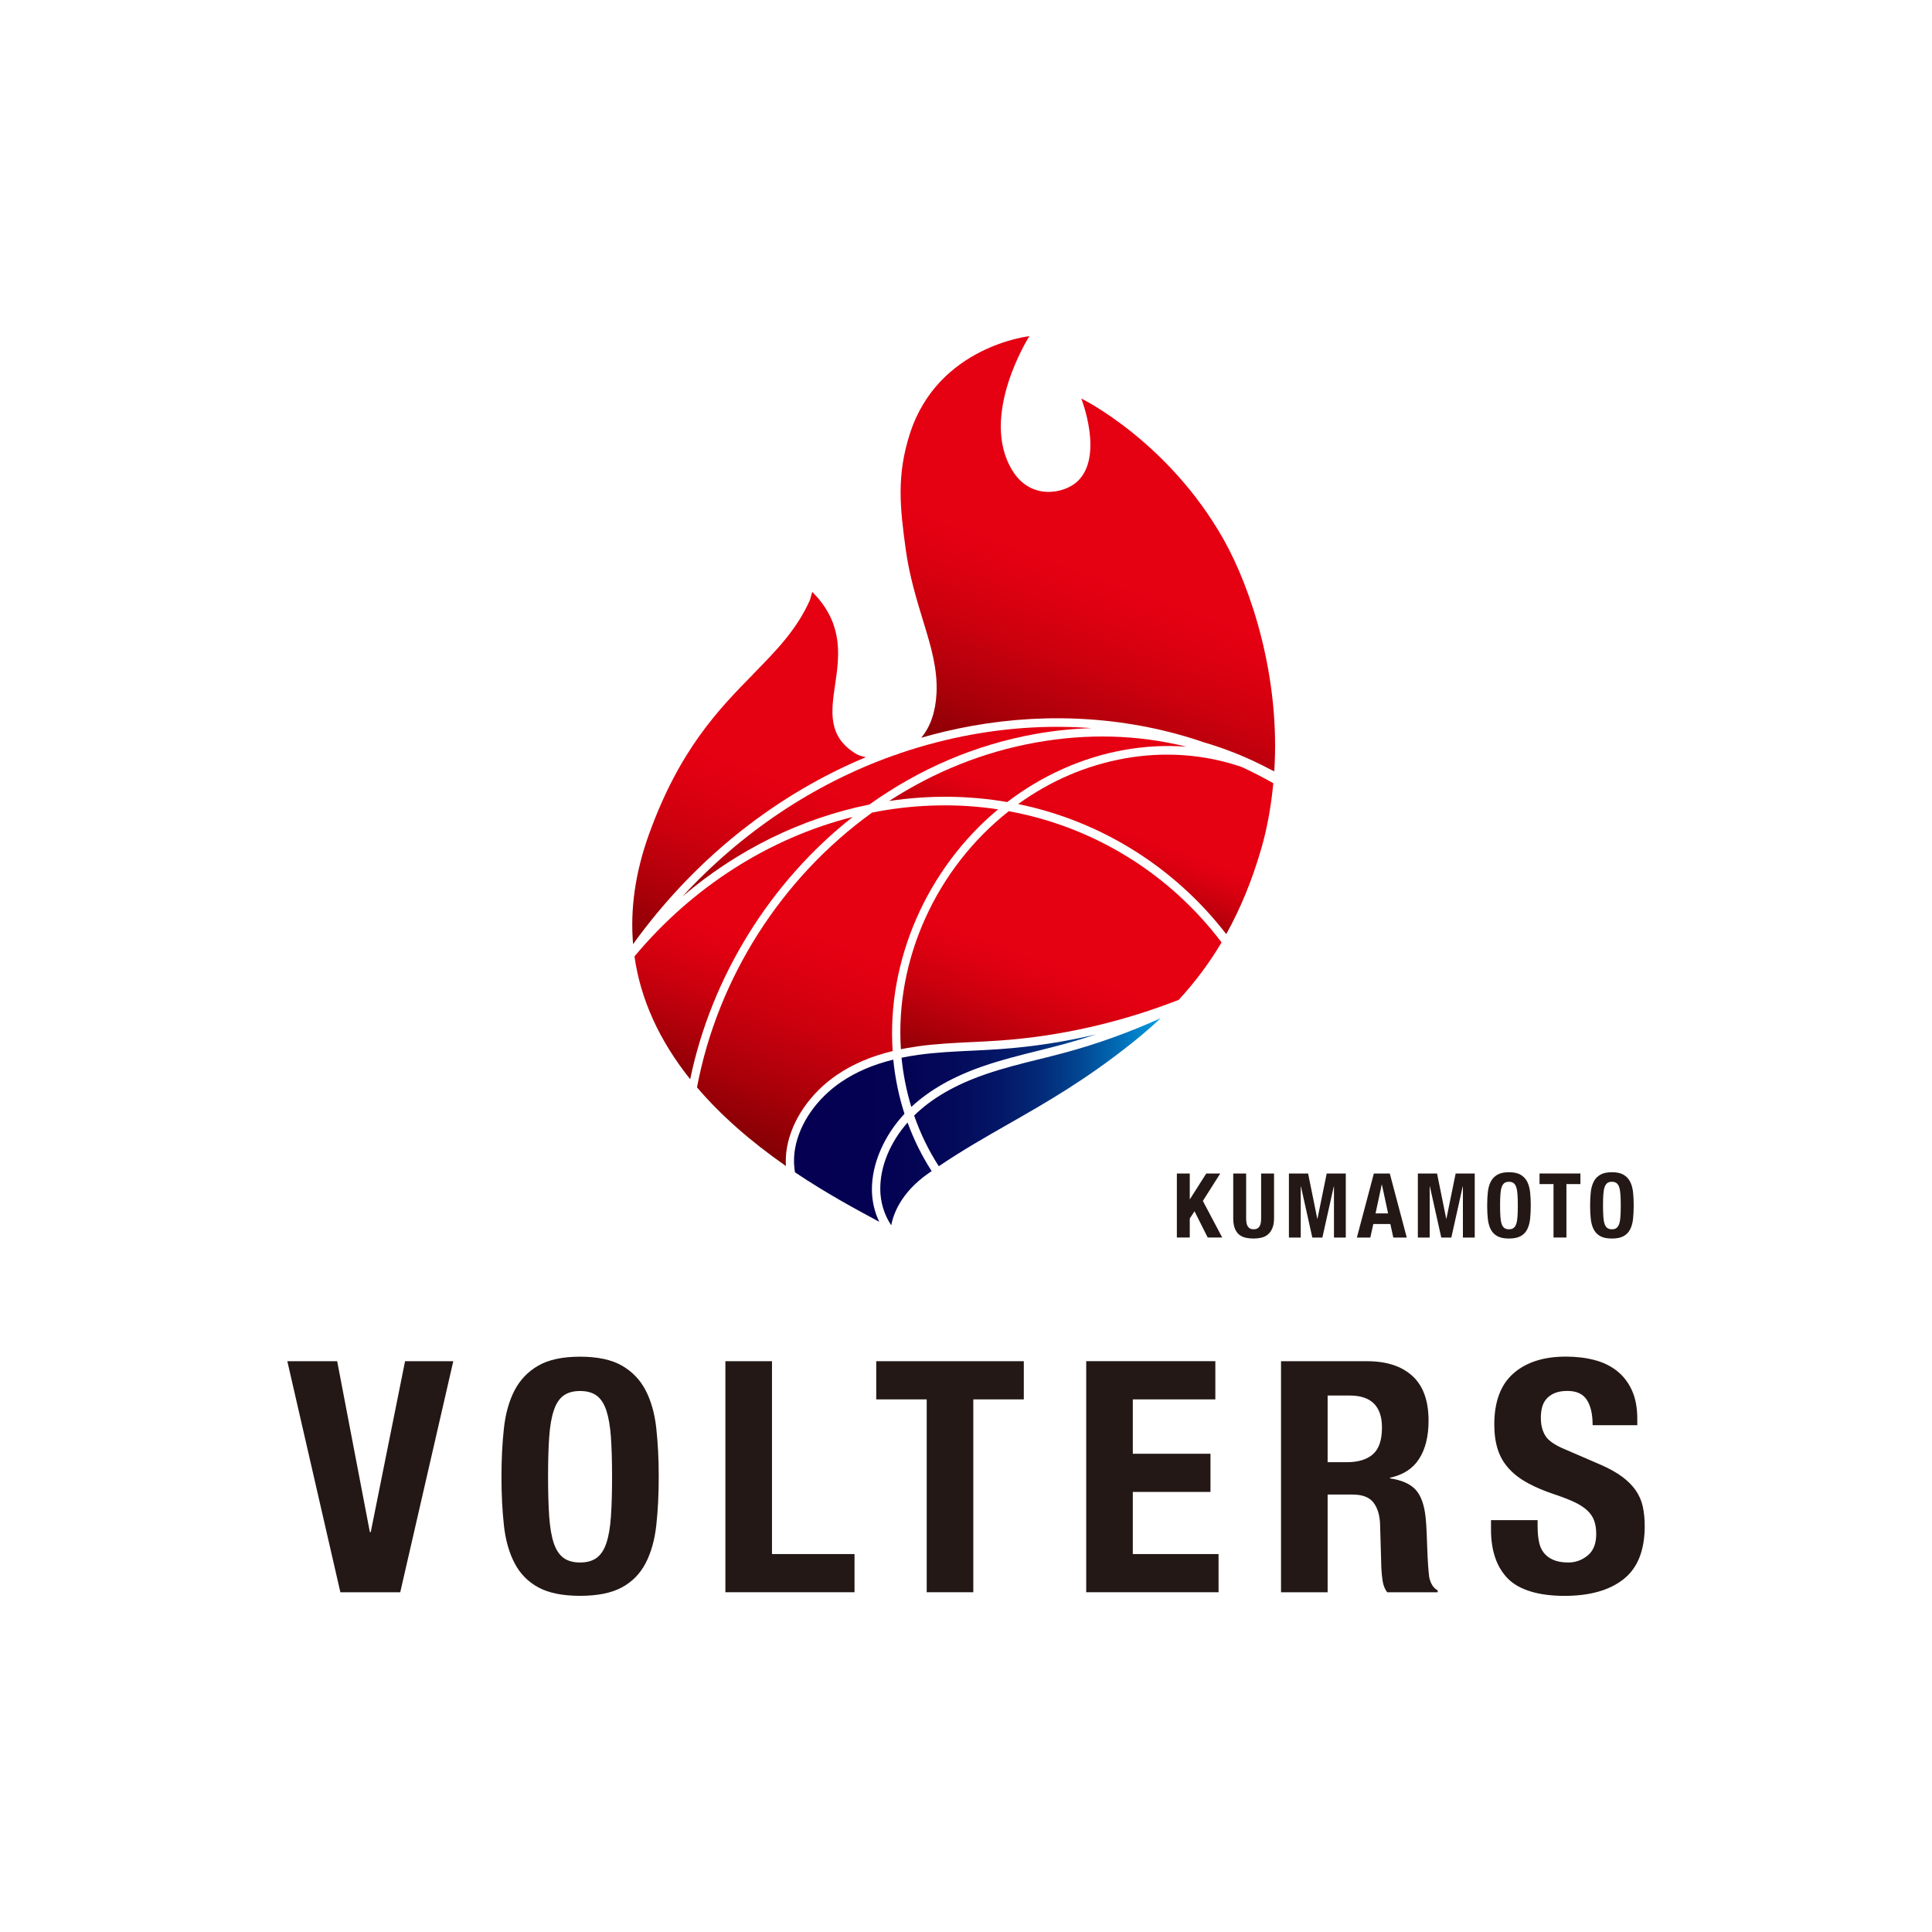
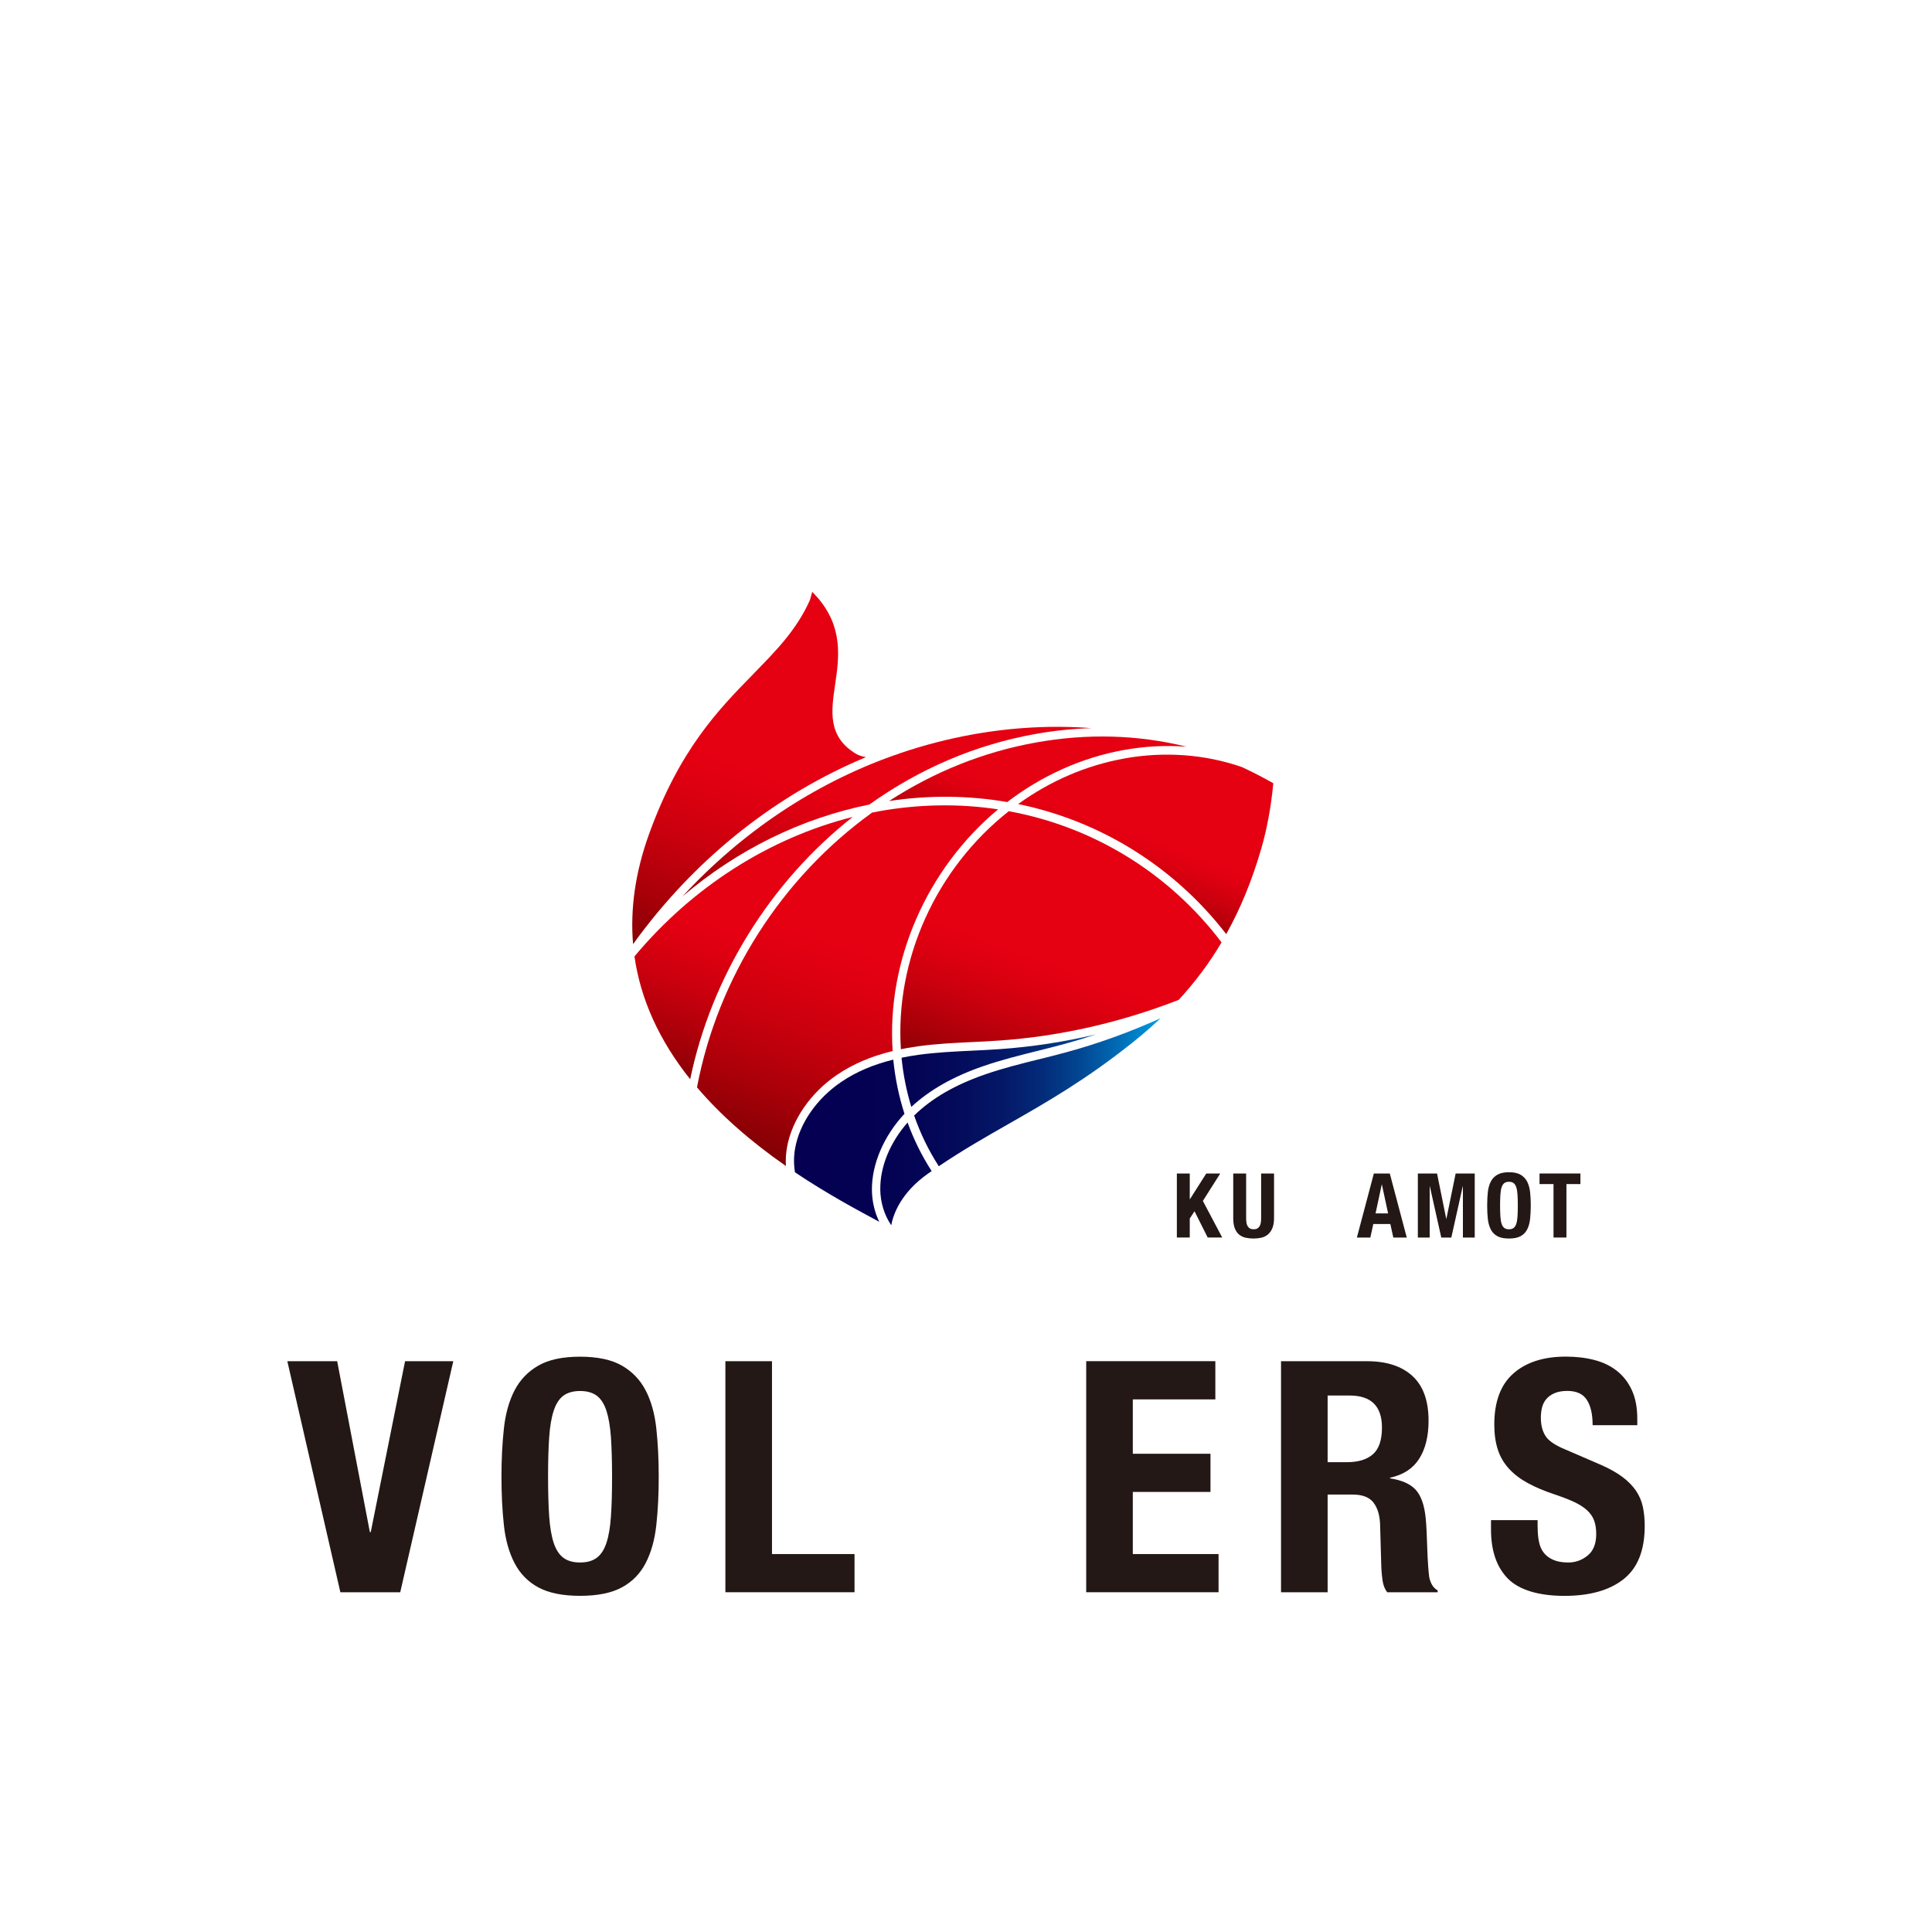
<svg xmlns="http://www.w3.org/2000/svg" width="500" height="500" viewBox="0 0 500 500" fill="none">
-   <path d="M311.62 192.13C317.43 193.83 323.1 196.14 328.46 198.97C328.89 199.17 329.32 199.39 329.78 199.63C331.38 175.34 323.85 152.33 316.64 139.56C302.24 114.07 279.83 103.13 279.83 103.13C279.83 103.13 285.79 118.17 278.78 124.64C275.43 127.73 266.83 129.58 262.02 121.8C253.26 107.62 266.4 87 266.4 87C266.4 87 242.76 89.55 235.47 112.26C232 123.05 232.92 131.39 234.4 142.17C235.33 148.99 237.22 155.15 238.87 160.58L239.06 161.19C240.84 167.02 242.69 173.05 242.37 179.4C242.13 184.21 240.8 188.08 238.41 190.93C242.72 189.69 247.09 188.66 251.43 187.88C271.96 184.18 292.77 185.65 311.62 192.13Z" fill="url(#paint0_linear_12_7048)" />
  <path d="M283.72 267.68C280.99 268.59 278.25 269.42 275.51 270.17C273.17 270.81 270.79 271.4 268.48 271.98C263.89 273.12 259.15 274.31 254.54 275.89C246.73 278.58 240.6 282.05 235.85 286.47C234.6 282.38 233.75 278.12 233.32 273.74C234.72 273.45 236.16 273.2 237.62 273C242.27 272.35 247.02 272.13 251.64 271.91C253.98 271.8 256.41 271.68 258.8 271.51C267.11 270.92 275.45 269.64 283.73 267.68H283.72ZM227.81 307.75C227.84 311.15 228.84 314.42 230.65 317.1C231.16 314.36 233.05 308.75 240.17 303.73C240.48 303.51 240.8 303.29 241.11 303.08C238.59 299.17 236.49 294.94 234.88 290.5C230.33 295.69 227.76 301.93 227.82 307.75H227.81ZM231.19 274.23C225.95 275.52 221.54 277.41 217.72 280C211.38 284.29 206.92 290.72 205.77 297.21C205.41 299.27 205.4 301.35 205.74 303.39C213.88 308.85 221.57 312.98 226.66 315.72C226.96 315.88 227.26 316.04 227.55 316.2C226.33 313.67 225.68 310.86 225.65 307.96C225.59 301.31 228.73 293.97 234.08 288.25C232.63 283.76 231.66 279.05 231.18 274.24L231.19 274.23ZM268.83 274.15C264.29 275.28 259.59 276.45 255.08 278.01C247.22 280.72 241.17 284.21 236.58 288.7C238.19 293.35 240.34 297.76 242.96 301.82C249.14 297.65 254.94 294.34 261.08 290.84C270.86 285.26 280.96 279.49 293.05 269.85C295.69 267.74 298.11 265.65 300.37 263.51C292.38 267.12 284.17 270.09 275.91 272.34C273.56 272.98 271.18 273.58 268.87 274.15H268.84H268.83Z" fill="url(#paint1_linear_12_7048)" />
  <path d="M225.83 210.27L225.71 210.29C202.25 227.17 185.74 253.08 180.38 281.41C186.41 288.49 194.14 295.33 203.39 301.76C203.3 300.16 203.39 298.55 203.67 296.96C204.93 289.83 209.78 282.8 216.66 278.14C220.75 275.37 225.45 273.36 231.02 272.01C229.45 248.64 239.85 224.84 258.3 209.46C248.16 207.92 237.75 208.1 227.32 209.98C226.82 210.07 226.33 210.17 225.84 210.27H225.83Z" fill="url(#paint2_linear_12_7048)" />
  <path d="M233.07 194.88C232.47 195.14 231.8 195.37 231.11 195.57C210.59 202.89 191.91 215.4 176.64 231.98C190.79 219.94 207.34 211.78 224.99 208.21C238.08 198.88 252.49 192.74 267.82 189.98C272.7 189.1 277.6 188.59 282.48 188.44C272.34 187.67 262.01 188.22 251.63 190.09C245.38 191.22 239.13 192.83 233.07 194.89V194.88Z" fill="url(#paint3_linear_12_7048)" />
  <path d="M195 174.4C186.02 183.56 175.85 193.94 167.92 216.01C164.43 225.72 163.06 235.24 163.84 244.35C164.42 243.54 164.95 242.82 165.47 242.12C180.98 221.42 201.21 205.5 224.1 195.95C223.08 195.77 222.2 195.48 221.59 195.12C214.15 190.67 215.11 184.14 216.12 177.22C217.14 170.26 218.3 162.37 211.52 154.58L210.21 153.17L209.62 155.27C206.18 162.97 200.99 168.26 194.99 174.39L195 174.4Z" fill="url(#paint4_linear_12_7048)" />
  <path d="M230.09 207.3C240.4 205.75 250.68 205.84 260.67 207.57C269.64 200.7 280.05 196.04 290.79 194.11C296.26 193.12 301.71 192.84 307.08 193.25C294.47 190.13 281.36 189.77 268.04 192.17C254.6 194.59 241.85 199.68 230.1 207.3H230.09Z" fill="url(#paint5_linear_12_7048)" />
  <path d="M290.98 196.3C281.11 198.08 271.87 202.05 263.5 208.09C284.89 212.48 303.95 224.39 317.35 241.75C321.04 235.13 323.99 227.94 326.37 219.79C327.89 214.58 328.95 208.83 329.53 202.7C326.89 201.2 324.16 199.8 321.38 198.51C311.86 195.2 301.33 194.43 290.98 196.29V196.3Z" fill="url(#paint6_linear_12_7048)" />
  <path d="M220.69 211.42C199.11 216.84 179.14 229.59 164.2 247.52C165.77 258.61 170.62 269.3 178.62 279.31C184.11 252.79 199.33 228.24 220.68 211.42H220.69Z" fill="url(#paint7_linear_12_7048)" />
  <path d="M233.15 271.54C233.68 271.43 234.21 271.33 234.75 271.23C235.66 271.07 236.58 270.92 237.51 270.79C242.25 270.13 247.05 269.9 251.7 269.68C254.03 269.57 256.43 269.45 258.83 269.28C274.41 268.17 289.95 264.64 305.04 258.77C309.32 254.13 312.96 249.26 316.14 243.89C302.59 226.01 283.06 213.97 261.07 209.94C242.29 224.75 231.63 248.28 233.15 271.55V271.54Z" fill="url(#paint8_linear_12_7048)" />
  <path d="M307.91 310.34H307.96L312.18 303.7H315.8L311.3 310.8L316.31 320.27H312.55L309.14 313.47L307.91 315.35V320.27H304.57V303.7H307.91V310.34Z" fill="#231815" />
  <path d="M322.5 315.26C322.5 315.68 322.53 316.06 322.58 316.41C322.63 316.76 322.73 317.06 322.88 317.32C323.03 317.57 323.23 317.78 323.48 317.92C323.74 318.07 324.06 318.14 324.44 318.14C324.82 318.14 325.17 318.07 325.41 317.92C325.66 317.77 325.85 317.57 326 317.32C326.15 317.06 326.25 316.76 326.3 316.41C326.35 316.06 326.38 315.68 326.38 315.26V303.7H329.72V315.26C329.72 316.31 329.57 317.18 329.28 317.87C328.99 318.56 328.59 319.1 328.1 319.51C327.6 319.91 327.04 320.18 326.41 320.32C325.78 320.46 325.12 320.53 324.44 320.53C323.76 320.53 323.1 320.47 322.47 320.34C321.84 320.22 321.27 319.96 320.78 319.59C320.28 319.21 319.89 318.67 319.6 317.98C319.31 317.28 319.16 316.38 319.16 315.26V303.7H322.5V315.26Z" fill="#231815" />
-   <path d="M338.54 303.71L340.91 315.41H340.96L343.35 303.71H348.29V320.28H345.23V307.05H345.18L342.23 320.28H339.63L336.68 307.05H336.63V320.28H333.57V303.71H338.54Z" fill="#231815" />
  <path d="M359.68 303.71L364.07 320.28H360.59L359.82 316.78H355.41L354.64 320.28H351.16L355.55 303.71H359.68ZM359.24 314.03L357.64 306.58H357.59L355.99 314.03H359.24Z" fill="#231815" />
  <path d="M371.91 303.71L374.28 315.41H374.33L376.72 303.71H381.66V320.28H378.6V307.05H378.55L375.6 320.28H373L370.05 307.05H370V320.28H366.94V303.71H371.91Z" fill="#231815" />
  <path d="M385.05 308.52C385.17 307.46 385.42 306.55 385.82 305.79C386.21 305.03 386.78 304.44 387.53 304.01C388.27 303.58 389.27 303.37 390.52 303.37C391.77 303.37 392.77 303.58 393.51 304.01C394.25 304.44 394.82 305.03 395.22 305.79C395.61 306.55 395.87 307.46 395.99 308.52C396.11 309.58 396.16 310.74 396.16 311.99C396.16 313.24 396.1 314.42 395.99 315.47C395.87 316.52 395.62 317.43 395.22 318.19C394.83 318.95 394.26 319.53 393.51 319.93C392.77 320.33 391.77 320.53 390.52 320.53C389.27 320.53 388.27 320.33 387.53 319.93C386.79 319.53 386.22 318.95 385.82 318.19C385.43 317.43 385.17 316.53 385.05 315.47C384.93 314.41 384.88 313.26 384.88 311.99C384.88 310.72 384.94 309.58 385.05 308.52ZM388.3 314.83C388.35 315.61 388.46 316.25 388.62 316.73C388.78 317.21 389.01 317.57 389.32 317.8C389.62 318.02 390.02 318.14 390.52 318.14C391.02 318.14 391.41 318.03 391.71 317.8C392.01 317.58 392.24 317.22 392.41 316.73C392.57 316.24 392.68 315.61 392.73 314.83C392.78 314.05 392.81 313.1 392.81 311.99C392.81 310.88 392.78 309.93 392.73 309.16C392.68 308.39 392.57 307.75 392.41 307.26C392.25 306.77 392.02 306.41 391.71 306.18C391.41 305.96 391.01 305.84 390.52 305.84C390.03 305.84 389.63 305.95 389.32 306.18C389.02 306.4 388.79 306.76 388.62 307.26C388.45 307.76 388.35 308.39 388.3 309.16C388.25 309.93 388.22 310.88 388.22 311.99C388.22 313.1 388.25 314.05 388.3 314.83Z" fill="#231815" />
  <path d="M409.01 306.44H405.39V320.27H402.05V306.44H398.43V303.7H409.01V306.44Z" fill="#231815" />
-   <path d="M411.69 308.52C411.81 307.46 412.06 306.55 412.46 305.79C412.85 305.03 413.42 304.44 414.17 304.01C414.91 303.58 415.91 303.37 417.16 303.37C418.41 303.37 419.41 303.58 420.15 304.01C420.89 304.44 421.46 305.03 421.86 305.79C422.25 306.55 422.51 307.46 422.63 308.52C422.75 309.58 422.8 310.74 422.8 311.99C422.8 313.24 422.74 314.42 422.63 315.47C422.51 316.52 422.26 317.43 421.86 318.19C421.47 318.95 420.9 319.53 420.15 319.93C419.41 320.33 418.41 320.53 417.16 320.53C415.91 320.53 414.91 320.33 414.17 319.93C413.43 319.53 412.86 318.95 412.46 318.19C412.07 317.43 411.81 316.53 411.69 315.47C411.57 314.41 411.52 313.26 411.52 311.99C411.52 310.72 411.58 309.58 411.69 308.52ZM414.94 314.83C414.99 315.61 415.1 316.25 415.26 316.73C415.42 317.21 415.65 317.57 415.96 317.8C416.26 318.02 416.66 318.14 417.16 318.14C417.66 318.14 418.05 318.03 418.35 317.8C418.65 317.58 418.88 317.22 419.05 316.73C419.21 316.24 419.32 315.61 419.37 314.83C419.42 314.05 419.45 313.1 419.45 311.99C419.45 310.88 419.42 309.93 419.37 309.16C419.32 308.39 419.21 307.75 419.05 307.26C418.89 306.77 418.66 306.41 418.35 306.18C418.05 305.96 417.65 305.84 417.16 305.84C416.67 305.84 416.27 305.95 415.96 306.18C415.66 306.4 415.43 306.76 415.26 307.26C415.09 307.76 414.99 308.39 414.94 309.16C414.89 309.93 414.86 310.88 414.86 311.99C414.86 313.1 414.89 314.05 414.94 314.83Z" fill="#231815" />
  <path d="M95.7 396.5H95.95L104.83 352.28H117.31L103.58 412.08H88.09L74.36 352.28H87.26L95.72 396.5H95.7Z" fill="#231815" />
  <path d="M130.41 369.66C130.83 365.84 131.75 362.56 133.17 359.82C134.59 357.09 136.65 354.95 139.33 353.41C142.01 351.87 145.61 351.11 150.13 351.11C154.65 351.11 158.25 351.88 160.93 353.41C163.61 354.95 165.66 357.08 167.09 359.82C168.51 362.56 169.44 365.84 169.85 369.66C170.27 373.49 170.48 377.66 170.48 382.18C170.48 386.7 170.27 390.95 169.85 394.74C169.43 398.54 168.51 401.8 167.09 404.54C165.67 407.28 163.61 409.37 160.93 410.82C158.25 412.27 154.65 413 150.13 413C145.61 413 142.01 412.27 139.33 410.82C136.65 409.37 134.6 407.28 133.17 404.54C131.75 401.81 130.82 398.54 130.41 394.74C129.99 390.94 129.78 386.76 129.78 382.18C129.78 377.6 129.99 373.48 130.41 369.66ZM142.13 392.44C142.33 395.26 142.72 397.55 143.3 399.31C143.89 401.07 144.72 402.35 145.81 403.16C146.9 403.97 148.34 404.37 150.12 404.37C151.9 404.37 153.34 403.97 154.43 403.16C155.52 402.35 156.36 401.07 156.94 399.31C157.53 397.55 157.92 395.26 158.11 392.44C158.31 389.62 158.4 386.2 158.4 382.18C158.4 378.16 158.3 374.76 158.11 371.96C157.91 369.17 157.52 366.88 156.94 365.09C156.35 363.3 155.52 362.01 154.43 361.2C153.34 360.39 151.9 359.99 150.12 359.99C148.34 359.99 146.9 360.4 145.81 361.2C144.72 362.01 143.88 363.31 143.3 365.09C142.71 366.88 142.32 369.17 142.13 371.96C141.93 374.75 141.84 378.16 141.84 382.18C141.84 386.2 141.94 389.62 142.13 392.44Z" fill="#231815" />
  <path d="M187.73 352.28H199.79V402.19H221.15V412.07H187.73V352.27V352.28Z" fill="#231815" />
-   <path d="M264.95 362.16H251.89V412.07H239.83V362.16H226.77V352.28H264.96V362.16H264.95Z" fill="#231815" />
  <path d="M314.53 362.16H293.17V376.23H313.27V386.11H293.17V402.19H315.36V412.07H281.11V352.27H314.53V362.15V362.16Z" fill="#231815" />
  <path d="M353.8 352.28C358.82 352.28 362.73 353.55 365.52 356.09C368.31 358.63 369.71 362.5 369.71 367.69C369.71 371.71 368.9 374.99 367.28 377.53C365.66 380.07 363.15 381.7 359.74 382.43V382.6C362.75 383.05 364.96 384.02 366.36 385.53C367.75 387.04 368.62 389.47 368.96 392.82C369.07 393.94 369.16 395.15 369.21 396.46C369.26 397.77 369.32 399.24 369.38 400.86C369.49 404.04 369.66 406.47 369.88 408.15C370.22 409.82 370.94 410.97 372.06 411.58V412.08H359C358.38 411.24 358 410.28 357.83 409.19C357.66 408.1 357.55 406.97 357.49 405.8L357.16 394.33C357.05 391.98 356.46 390.14 355.4 388.8C354.34 387.46 352.55 386.79 350.04 386.79H343.59V412.08H331.53V352.28H353.81H353.8ZM348.61 378.41C351.51 378.41 353.75 377.73 355.31 376.36C356.87 374.99 357.65 372.69 357.65 369.45C357.65 363.92 354.86 361.16 349.28 361.16H343.59V378.41H348.61Z" fill="#231815" />
  <path d="M397.94 395.16C397.94 396.56 398.05 397.83 398.28 398.97C398.5 400.12 398.92 401.08 399.54 401.86C400.15 402.64 400.98 403.26 402.01 403.7C403.04 404.15 404.34 404.37 405.9 404.37C407.74 404.37 409.4 403.77 410.88 402.57C412.36 401.37 413.1 399.51 413.1 397C413.1 395.66 412.92 394.5 412.56 393.52C412.2 392.54 411.6 391.66 410.76 390.88C409.92 390.1 408.82 389.39 407.45 388.74C406.08 388.1 404.39 387.44 402.38 386.77C399.7 385.88 397.38 384.9 395.43 383.84C393.47 382.78 391.84 381.54 390.53 380.11C389.22 378.69 388.25 377.04 387.64 375.17C387.03 373.3 386.72 371.14 386.72 368.68C386.72 362.76 388.37 358.35 391.66 355.45C394.95 352.55 399.48 351.09 405.23 351.09C407.91 351.09 410.38 351.38 412.64 351.97C414.9 352.56 416.85 353.51 418.5 354.82C420.15 356.13 421.43 357.81 422.35 359.84C423.27 361.88 423.73 364.32 423.73 367.17V368.84H412.17C412.17 365.99 411.67 363.8 410.66 362.27C409.66 360.73 407.98 359.97 405.64 359.97C404.3 359.97 403.18 360.17 402.29 360.56C401.4 360.95 400.68 361.47 400.15 362.11C399.62 362.75 399.26 363.49 399.06 364.33C398.86 365.17 398.77 366.03 398.77 366.93C398.77 368.77 399.16 370.32 399.94 371.58C400.72 372.84 402.4 374 404.96 375.06L414.26 379.08C416.55 380.08 418.42 381.13 419.87 382.22C421.32 383.31 422.48 384.48 423.35 385.74C424.21 387 424.82 388.38 425.15 389.89C425.48 391.4 425.65 393.07 425.65 394.92C425.65 401.23 423.82 405.82 420.16 408.7C416.5 411.58 411.41 413.01 404.88 413.01C398.35 413.01 393.2 411.53 390.27 408.57C387.34 405.61 385.87 401.37 385.87 395.84V393.41H397.93V395.17L397.94 395.16Z" fill="#231815" />
  <defs>
    <linearGradient id="paint0_linear_12_7048" x1="237.89" y1="205.013" x2="273.187" y2="108.131" gradientUnits="userSpaceOnUse">
      <stop stop-color="#680000" />
      <stop offset="0.08" stop-color="#7D0003" />
      <stop offset="0.26" stop-color="#A90009" />
      <stop offset="0.43" stop-color="#CA000E" />
      <stop offset="0.57" stop-color="#DD0010" />
      <stop offset="0.66" stop-color="#E50012" />
      <stop offset="1" stop-color="#E50012" />
    </linearGradient>
    <linearGradient id="paint1_linear_12_7048" x1="205.5" y1="290.3" x2="300.36" y2="290.3" gradientUnits="userSpaceOnUse">
      <stop offset="0.03" stop-color="#050051" />
      <stop offset="0.29" stop-color="#040253" />
      <stop offset="0.44" stop-color="#040A5A" />
      <stop offset="0.57" stop-color="#041868" />
      <stop offset="0.68" stop-color="#032C7A" />
      <stop offset="0.78" stop-color="#024692" />
      <stop offset="0.87" stop-color="#0166B0" />
      <stop offset="0.96" stop-color="#008BD2" />
      <stop offset="1" stop-color="#00A2E8" />
    </linearGradient>
    <linearGradient id="paint2_linear_12_7048" x1="176.657" y1="301.706" x2="211.621" y2="205.712" gradientUnits="userSpaceOnUse">
      <stop stop-color="#680000" />
      <stop offset="0.08" stop-color="#7D0003" />
      <stop offset="0.26" stop-color="#A90009" />
      <stop offset="0.43" stop-color="#CA000E" />
      <stop offset="0.57" stop-color="#DD0010" />
      <stop offset="0.66" stop-color="#E50012" />
      <stop offset="1" stop-color="#E50012" />
    </linearGradient>
    <linearGradient id="paint3_linear_12_7048" x1="191.398" y1="250.417" x2="217.523" y2="178.708" gradientUnits="userSpaceOnUse">
      <stop stop-color="#680000" />
      <stop offset="0.08" stop-color="#7D0003" />
      <stop offset="0.26" stop-color="#A90009" />
      <stop offset="0.43" stop-color="#CA000E" />
      <stop offset="0.57" stop-color="#DD0010" />
      <stop offset="0.66" stop-color="#E50012" />
      <stop offset="1" stop-color="#E50012" />
    </linearGradient>
    <linearGradient id="paint4_linear_12_7048" x1="154.204" y1="253.485" x2="187.792" y2="161.275" gradientUnits="userSpaceOnUse">
      <stop stop-color="#680000" />
      <stop offset="0.08" stop-color="#7D0003" />
      <stop offset="0.26" stop-color="#A90009" />
      <stop offset="0.43" stop-color="#CA000E" />
      <stop offset="0.57" stop-color="#DD0010" />
      <stop offset="0.66" stop-color="#E50012" />
      <stop offset="1" stop-color="#E50012" />
    </linearGradient>
    <linearGradient id="paint5_linear_12_7048" x1="236.454" y1="223.25" x2="250.044" y2="185.951" gradientUnits="userSpaceOnUse">
      <stop stop-color="#680000" />
      <stop offset="0.08" stop-color="#7D0003" />
      <stop offset="0.26" stop-color="#A90009" />
      <stop offset="0.43" stop-color="#CA000E" />
      <stop offset="0.57" stop-color="#DD0010" />
      <stop offset="0.66" stop-color="#E50012" />
      <stop offset="1" stop-color="#E50012" />
    </linearGradient>
    <linearGradient id="paint6_linear_12_7048" x1="265.825" y1="234.172" x2="279.595" y2="196.384" gradientUnits="userSpaceOnUse">
      <stop stop-color="#680000" />
      <stop offset="0.08" stop-color="#7D0003" />
      <stop offset="0.26" stop-color="#A90009" />
      <stop offset="0.43" stop-color="#CA000E" />
      <stop offset="0.57" stop-color="#DD0010" />
      <stop offset="0.66" stop-color="#E50012" />
      <stop offset="1" stop-color="#E50012" />
    </linearGradient>
    <linearGradient id="paint7_linear_12_7048" x1="151.367" y1="280.307" x2="177.292" y2="209.153" gradientUnits="userSpaceOnUse">
      <stop stop-color="#680000" />
      <stop offset="0.08" stop-color="#7D0003" />
      <stop offset="0.26" stop-color="#A90009" />
      <stop offset="0.43" stop-color="#CA000E" />
      <stop offset="0.57" stop-color="#DD0010" />
      <stop offset="0.66" stop-color="#E50012" />
      <stop offset="1" stop-color="#E50012" />
    </linearGradient>
    <linearGradient id="paint8_linear_12_7048" x1="241.399" y1="285.264" x2="264.232" y2="222.589" gradientUnits="userSpaceOnUse">
      <stop stop-color="#680000" />
      <stop offset="0.08" stop-color="#7D0003" />
      <stop offset="0.26" stop-color="#A90009" />
      <stop offset="0.43" stop-color="#CA000E" />
      <stop offset="0.57" stop-color="#DD0010" />
      <stop offset="0.66" stop-color="#E50012" />
      <stop offset="1" stop-color="#E50012" />
    </linearGradient>
  </defs>
</svg>